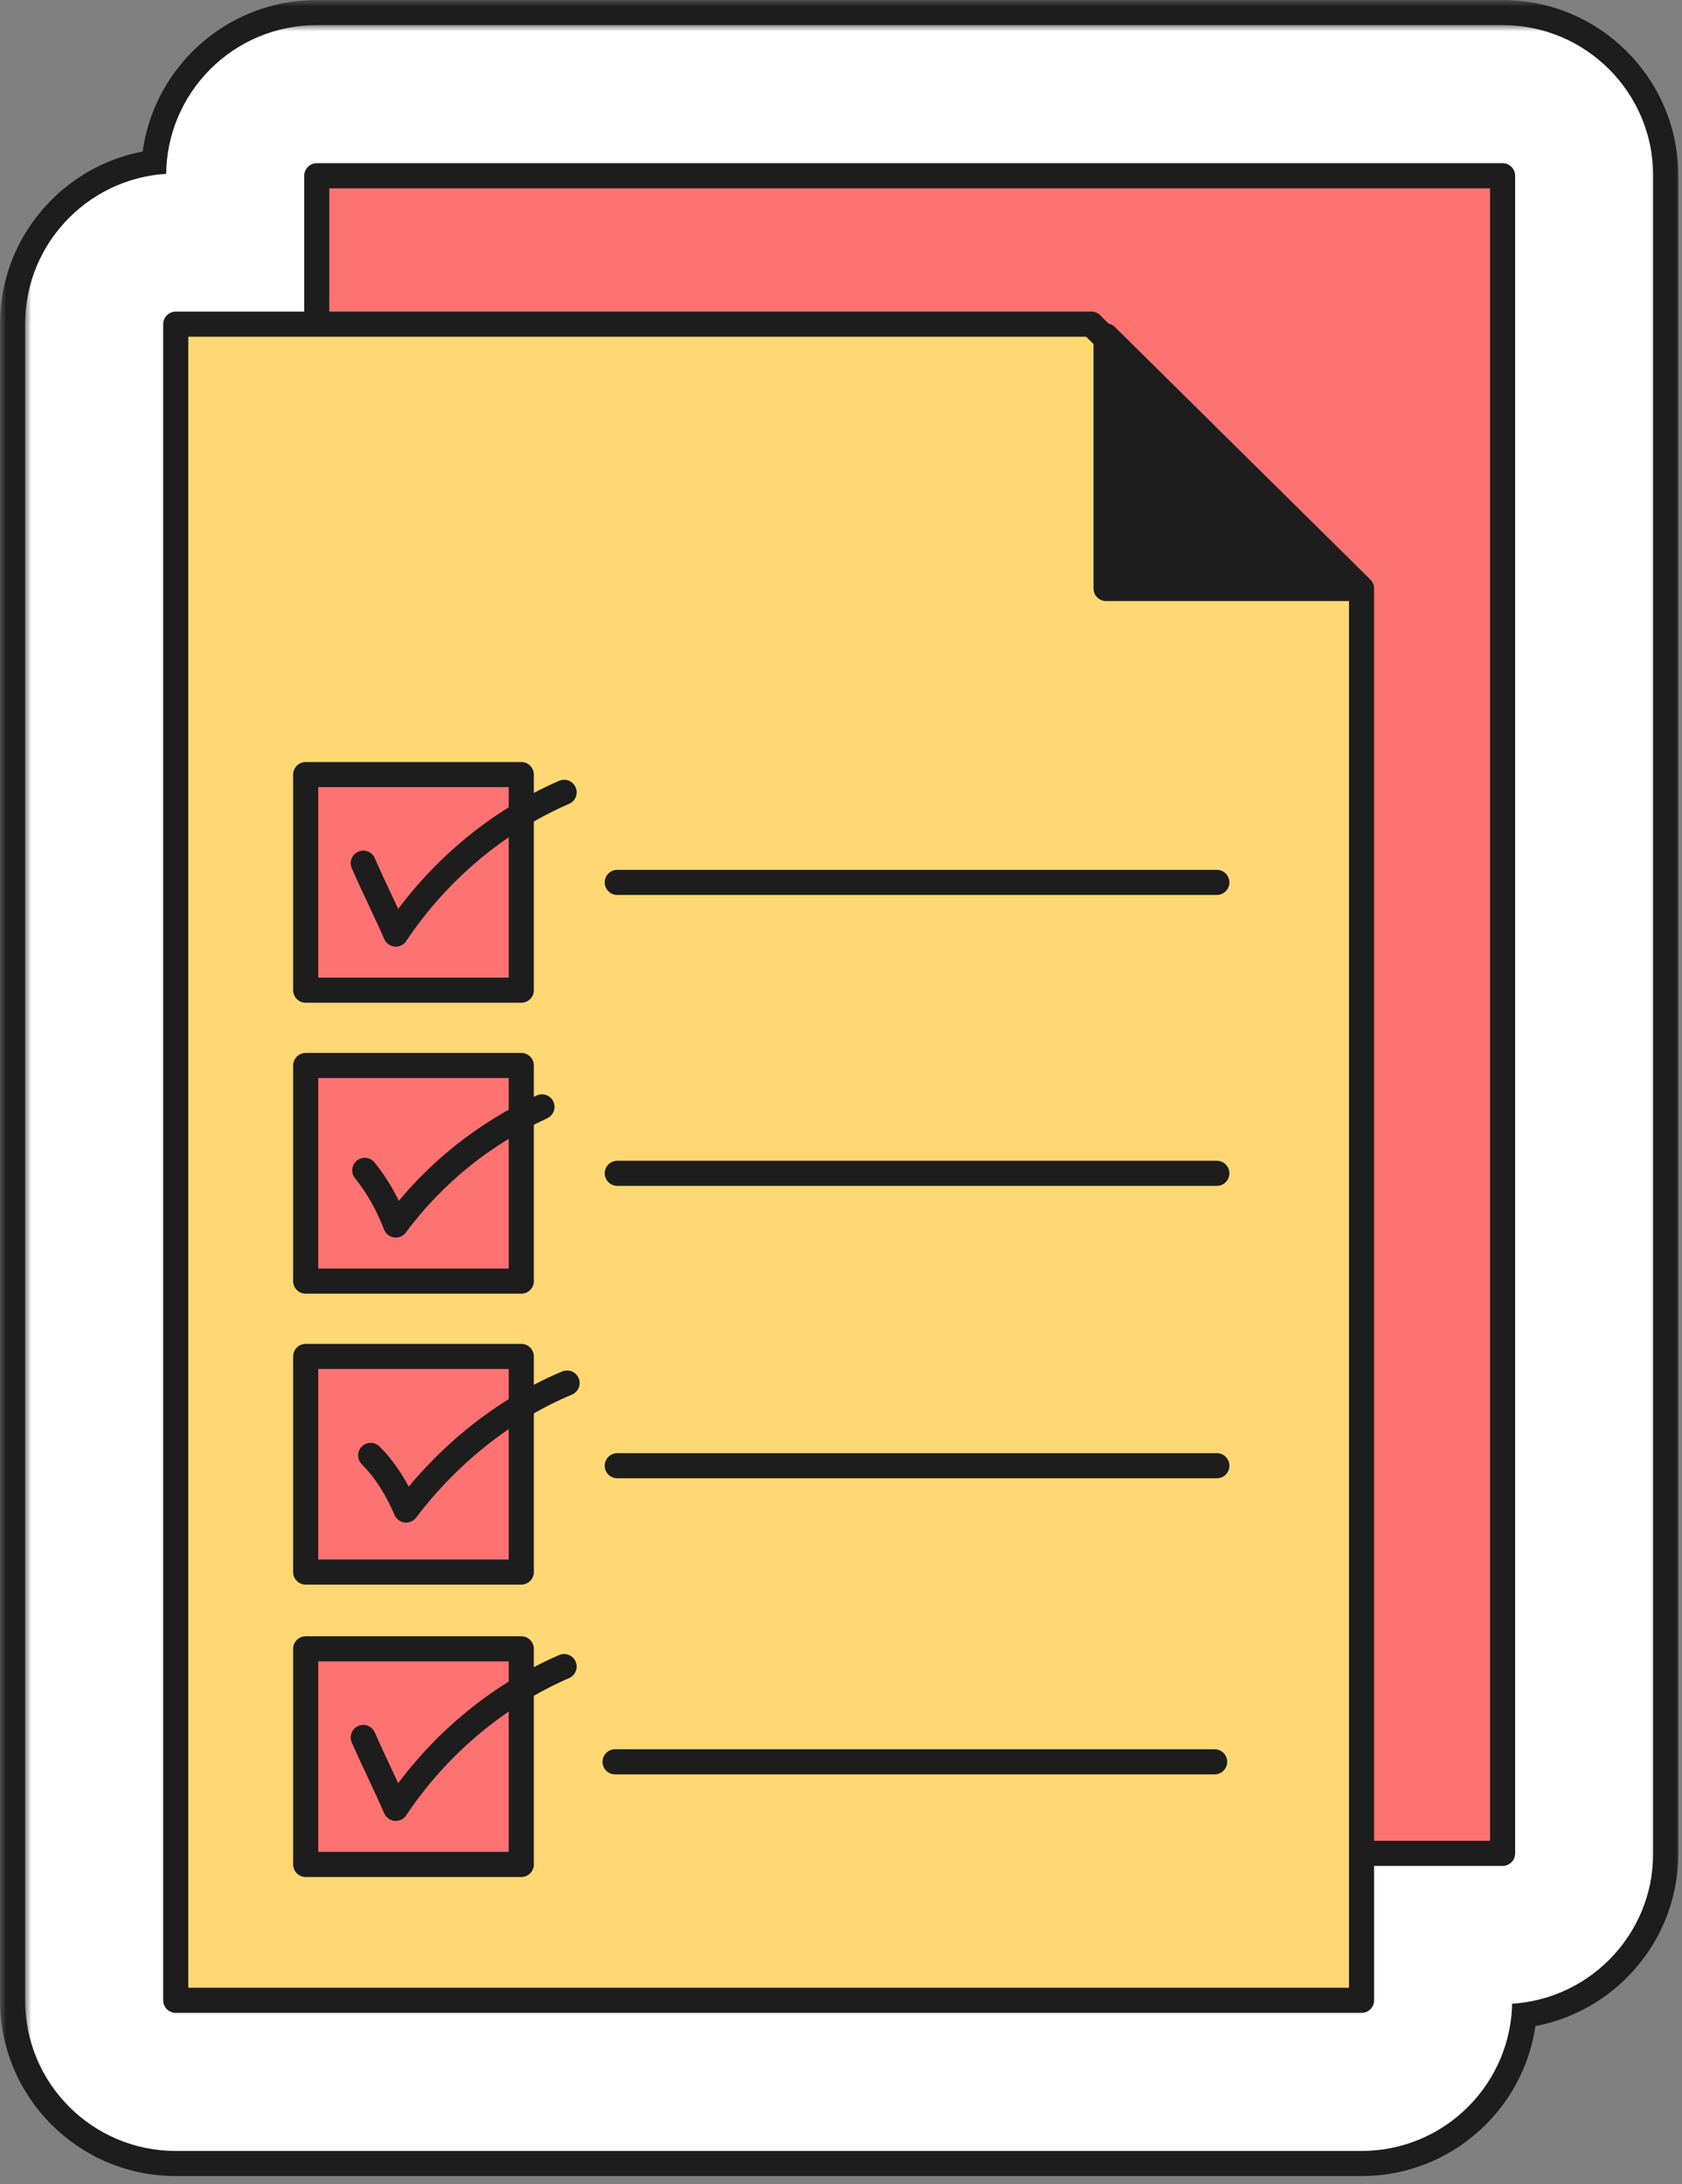
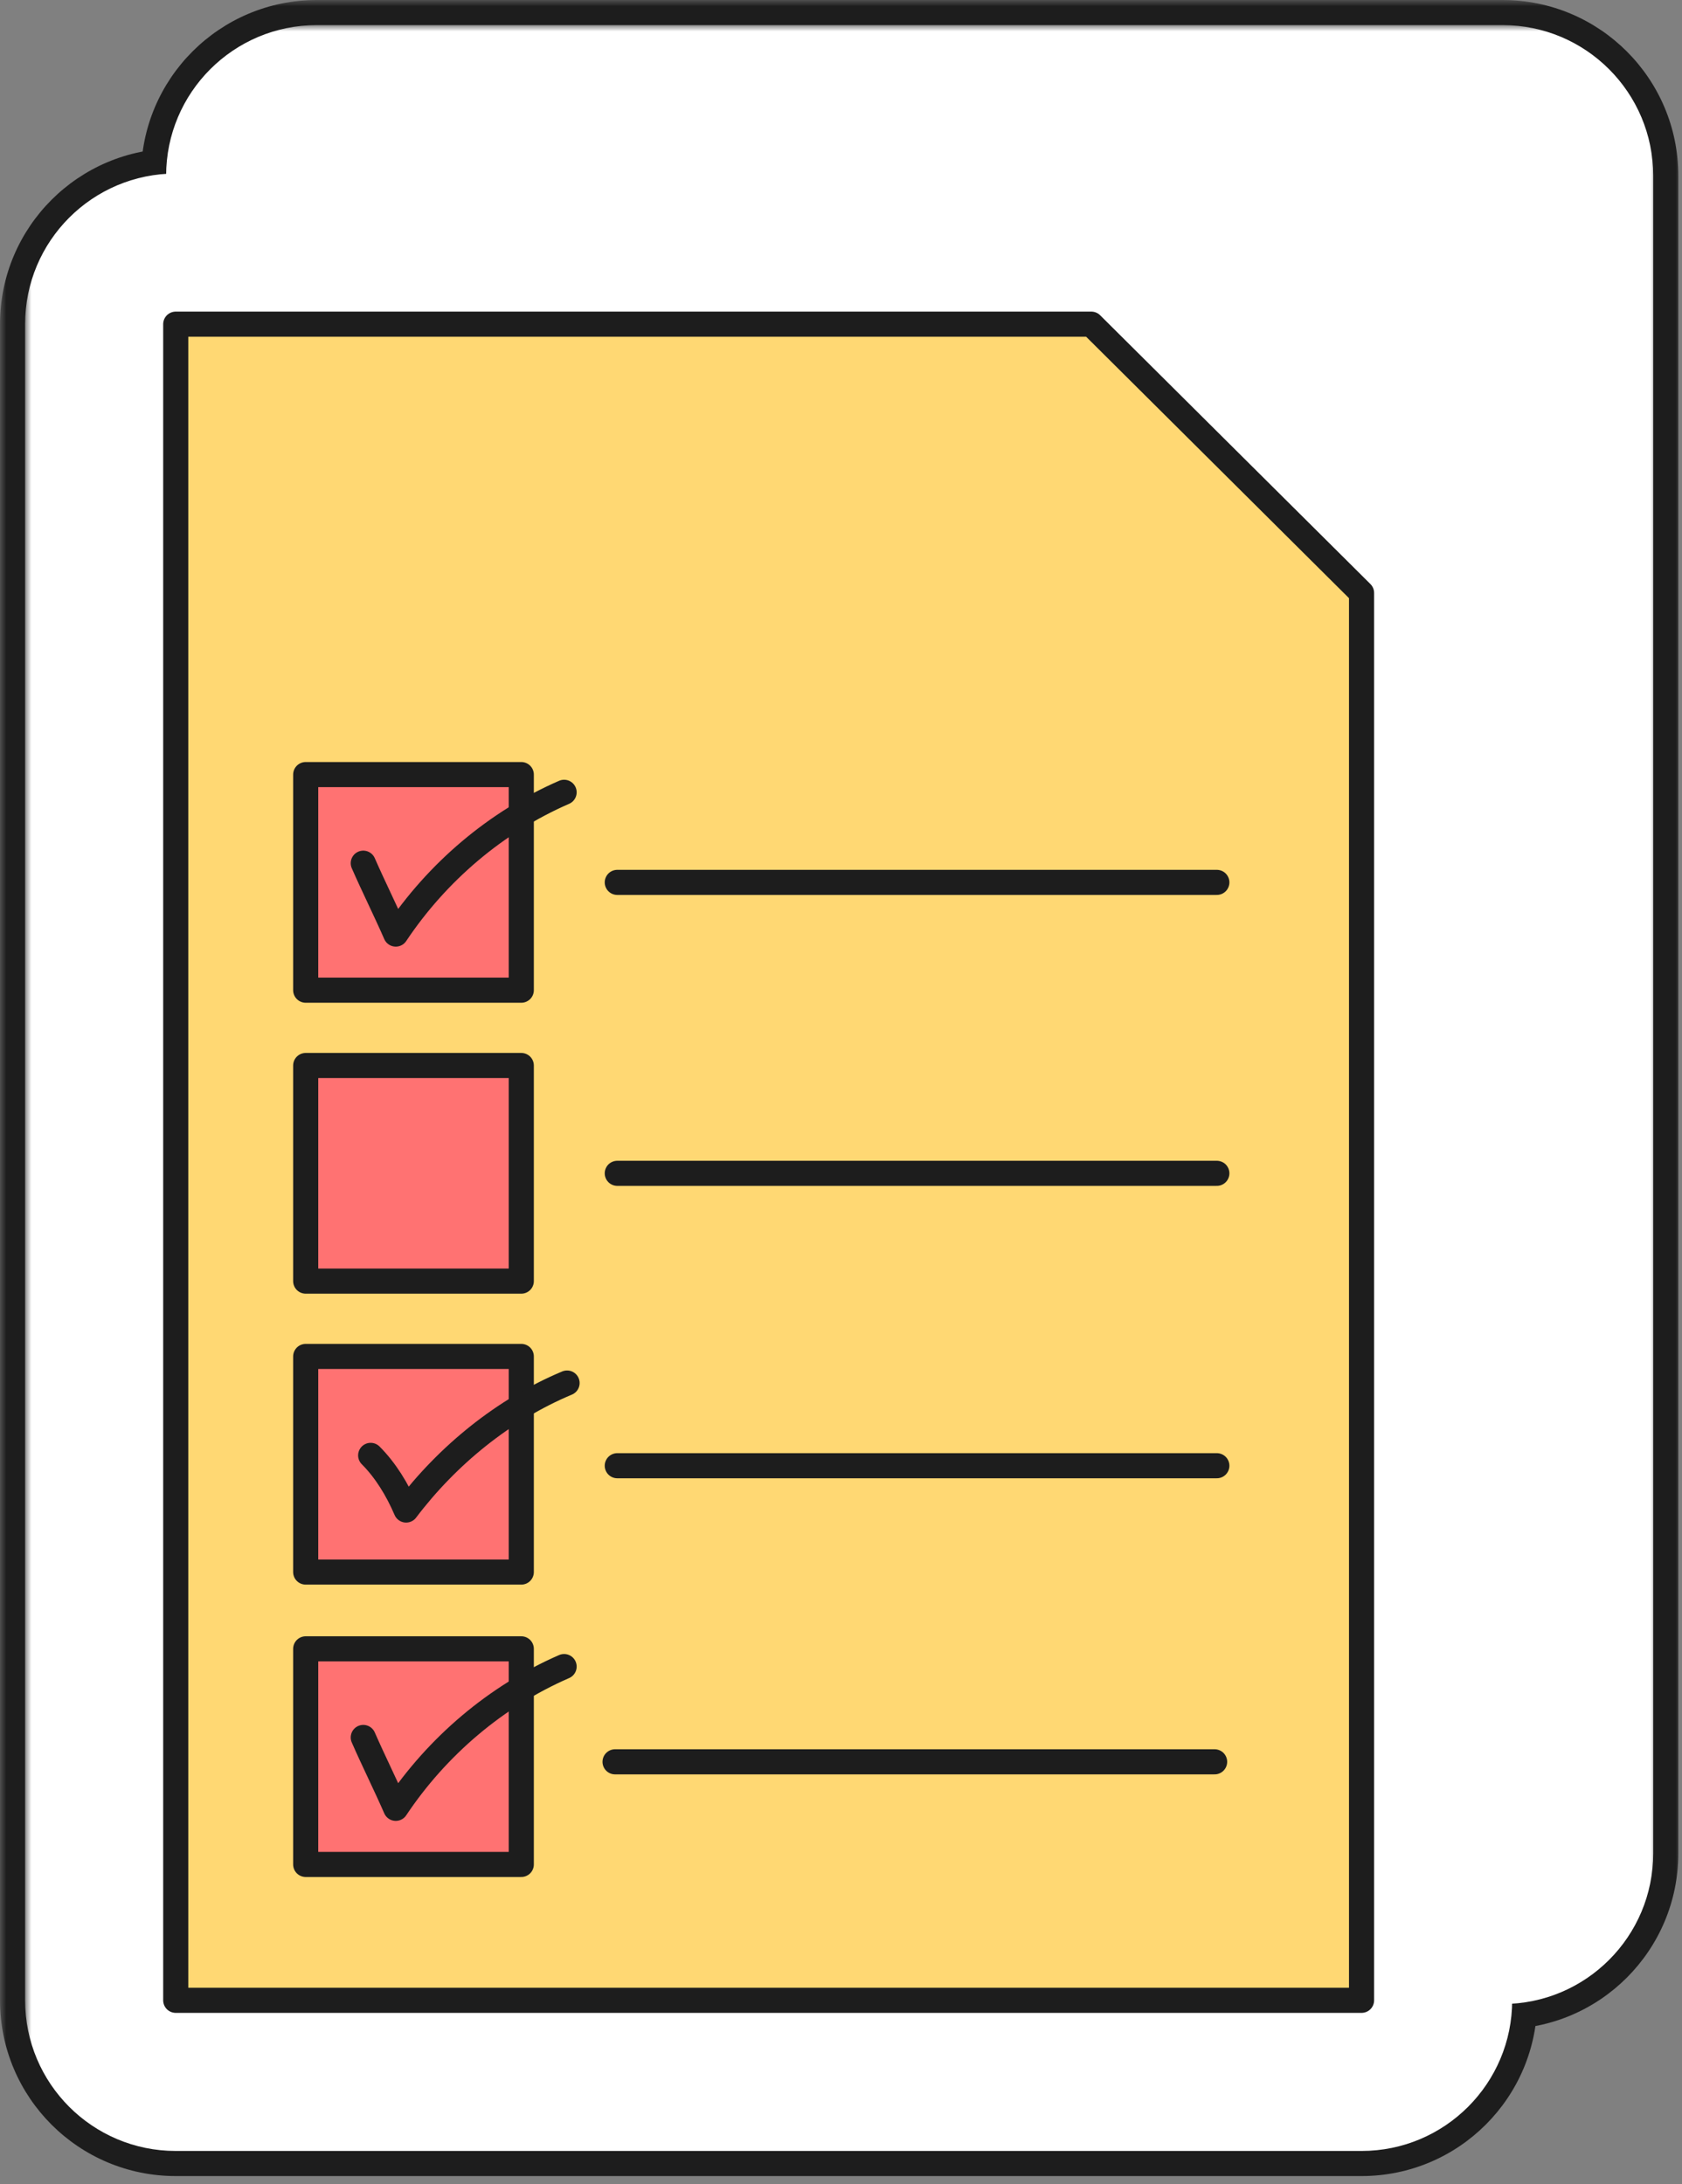
<svg xmlns="http://www.w3.org/2000/svg" width="134" height="174" viewBox="0 0 134 174" fill="none">
  <rect x="0" y="0" width="134" height="174" fill="#808080" stroke="none" />
  <mask id="path-1-outside-1_791_2740" maskUnits="userSpaceOnUse" x="0" y="0" width="134" height="174" fill="black">
    <rect fill="white" width="134" height="174" />
    <path fill-rule="evenodd" clip-rule="evenodd" d="M119.706 147.647V14H98.177H25.235V25.824H14V159.353H108.471V147.647H119.706Z" />
  </mask>
  <path fill-rule="evenodd" clip-rule="evenodd" d="M119.706 147.647V14H98.177H25.235V25.824H14V159.353H108.471V147.647H119.706Z" fill="white" />
  <path d="M119.706 14H133.706C133.706 6.268 127.438 0 119.706 0V14ZM119.706 147.647V161.647C127.438 161.647 133.706 155.379 133.706 147.647H119.706ZM25.235 14V0C17.503 0 11.235 6.268 11.235 14L25.235 14ZM25.235 25.824V39.824C32.967 39.824 39.235 33.556 39.235 25.824H25.235ZM14 25.824V11.824C6.268 11.824 0 18.092 0 25.824H14ZM14 159.353H0C0 167.085 6.268 173.353 14 173.353L14 159.353ZM108.471 159.353V173.353C116.203 173.353 122.471 167.085 122.471 159.353H108.471ZM108.471 147.647V133.647C100.739 133.647 94.471 139.915 94.471 147.647H108.471ZM105.706 14V147.647H133.706V14H105.706ZM98.177 28H119.706V0H98.177V28ZM25.235 28H98.177V0H25.235V28ZM39.235 25.824V14H11.235V25.824H39.235ZM14 39.824H25.235V11.824H14V39.824ZM28 159.353V25.824H0V159.353H28ZM108.471 145.353H14V173.353H108.471V145.353ZM94.471 147.647V159.353H122.471V147.647H94.471ZM119.706 133.647H108.471V161.647H119.706V133.647Z" fill="#1D1D1D" mask="url(#path-1-outside-1_791_2740)" />
  <mask id="path-3-outside-2_791_2740" maskUnits="userSpaceOnUse" x="2" y="2" width="130" height="170" fill="black">
    <rect fill="white" x="2" y="2" width="130" height="170" />
    <path fill-rule="evenodd" clip-rule="evenodd" d="M119.706 147.647V14H98.177H25.235V25.824H14V159.353H108.471V147.647H119.706Z" />
  </mask>
  <path fill-rule="evenodd" clip-rule="evenodd" d="M119.706 147.647V14H98.177H25.235V25.824H14V159.353H108.471V147.647H119.706Z" fill="white" />
  <path d="M119.706 14H131.706C131.706 7.373 126.333 2 119.706 2V14ZM119.706 147.647V159.647C126.333 159.647 131.706 154.274 131.706 147.647H119.706ZM25.235 14V2C18.608 2 13.235 7.373 13.235 14L25.235 14ZM25.235 25.824V37.824C31.863 37.824 37.235 32.451 37.235 25.824H25.235ZM14 25.824V13.824C7.373 13.824 2 19.196 2 25.824H14ZM14 159.353H2C2 165.981 7.373 171.353 14 171.353L14 159.353ZM108.471 159.353V171.353C115.098 171.353 120.471 165.981 120.471 159.353H108.471ZM108.471 147.647V135.647C101.843 135.647 96.471 141.02 96.471 147.647H108.471ZM107.706 14V147.647H131.706V14H107.706ZM98.177 26H119.706V2H98.177V26ZM25.235 26H98.177V2H25.235V26ZM37.235 25.824V14H13.235V25.824H37.235ZM14 37.824H25.235V13.824H14V37.824ZM26 159.353V25.824H2V159.353H26ZM108.471 147.353H14V171.353H108.471V147.353ZM96.471 147.647V159.353H120.471V147.647H96.471ZM119.706 135.647H108.471V159.647H119.706V135.647Z" fill="white" mask="url(#path-3-outside-2_791_2740)" />
-   <path d="M119.706 14V147.647H25.235V14H98.177H119.706Z" fill="#FF7272" stroke="#1D1D1D" stroke-width="2" stroke-miterlimit="10" stroke-linecap="round" stroke-linejoin="round" />
  <path d="M108.471 47.236V159.353H14V25.824H86.941L108.471 47.236Z" fill="#FFD873" stroke="#1D1D1D" stroke-width="2" stroke-miterlimit="10" stroke-linecap="round" stroke-linejoin="round" />
-   <path d="M108.471 46.883H88.118V26.765L108.471 46.883Z" fill="#1D1D1D" stroke="#1D1D1D" stroke-width="2" stroke-miterlimit="10" stroke-linecap="round" stroke-linejoin="round" />
  <path d="M49.177 70.294H96.942" stroke="#1D1D1D" stroke-width="2" stroke-miterlimit="10" stroke-linecap="round" stroke-linejoin="round" />
  <path d="M49.177 93.471H96.942" stroke="#1D1D1D" stroke-width="2" stroke-miterlimit="10" stroke-linecap="round" stroke-linejoin="round" />
  <path d="M49.177 116.765H96.942" stroke="#1D1D1D" stroke-width="2" stroke-miterlimit="10" stroke-linecap="round" stroke-linejoin="round" />
  <path d="M49 140.353H96.765" stroke="#1D1D1D" stroke-width="2" stroke-miterlimit="10" stroke-linecap="round" stroke-linejoin="round" />
  <path d="M41.53 61.706H24.354V78.882H41.53V61.706Z" fill="#FF7272" stroke="#1D1D1D" stroke-width="2" stroke-miterlimit="10" stroke-linecap="round" stroke-linejoin="round" />
  <path d="M41.53 84.882H24.354V102.059H41.53V84.882Z" fill="#FF7272" stroke="#1D1D1D" stroke-width="2" stroke-miterlimit="10" stroke-linecap="round" stroke-linejoin="round" />
  <path d="M41.53 108.059H24.354V125.236H41.53V108.059Z" fill="#FF7272" stroke="#1D1D1D" stroke-width="2" stroke-miterlimit="10" stroke-linecap="round" stroke-linejoin="round" />
  <path d="M28.941 68.765C29.765 70.647 30.706 72.529 31.53 74.412C34.824 69.471 39.53 65.471 44.941 63.118" stroke="#1D1D1D" stroke-width="2" stroke-miterlimit="10" stroke-linecap="round" stroke-linejoin="round" />
  <path d="M41.53 131.353H24.354V148.529H41.53V131.353Z" fill="#FF7272" stroke="#1D1D1D" stroke-width="2" stroke-miterlimit="10" stroke-linecap="round" stroke-linejoin="round" />
  <path d="M28.941 138.412C29.765 140.294 30.706 142.176 31.53 144.059C34.824 139.118 39.53 135.118 44.941 132.765" stroke="#1D1D1D" stroke-width="2" stroke-miterlimit="10" stroke-linecap="round" stroke-linejoin="round" />
-   <path d="M29.06 93.236C30.118 94.53 30.942 96.059 31.53 97.588C34.589 93.471 38.589 90.294 43.177 88.177" stroke="#1D1D1D" stroke-width="2" stroke-miterlimit="10" stroke-linecap="round" stroke-linejoin="round" />
  <path d="M29.53 115.941C30.707 117.118 31.648 118.647 32.354 120.294C35.648 115.941 40.118 112.294 45.177 110.177" stroke="#1D1D1D" stroke-width="2" stroke-miterlimit="10" stroke-linecap="round" stroke-linejoin="round" />
</svg>